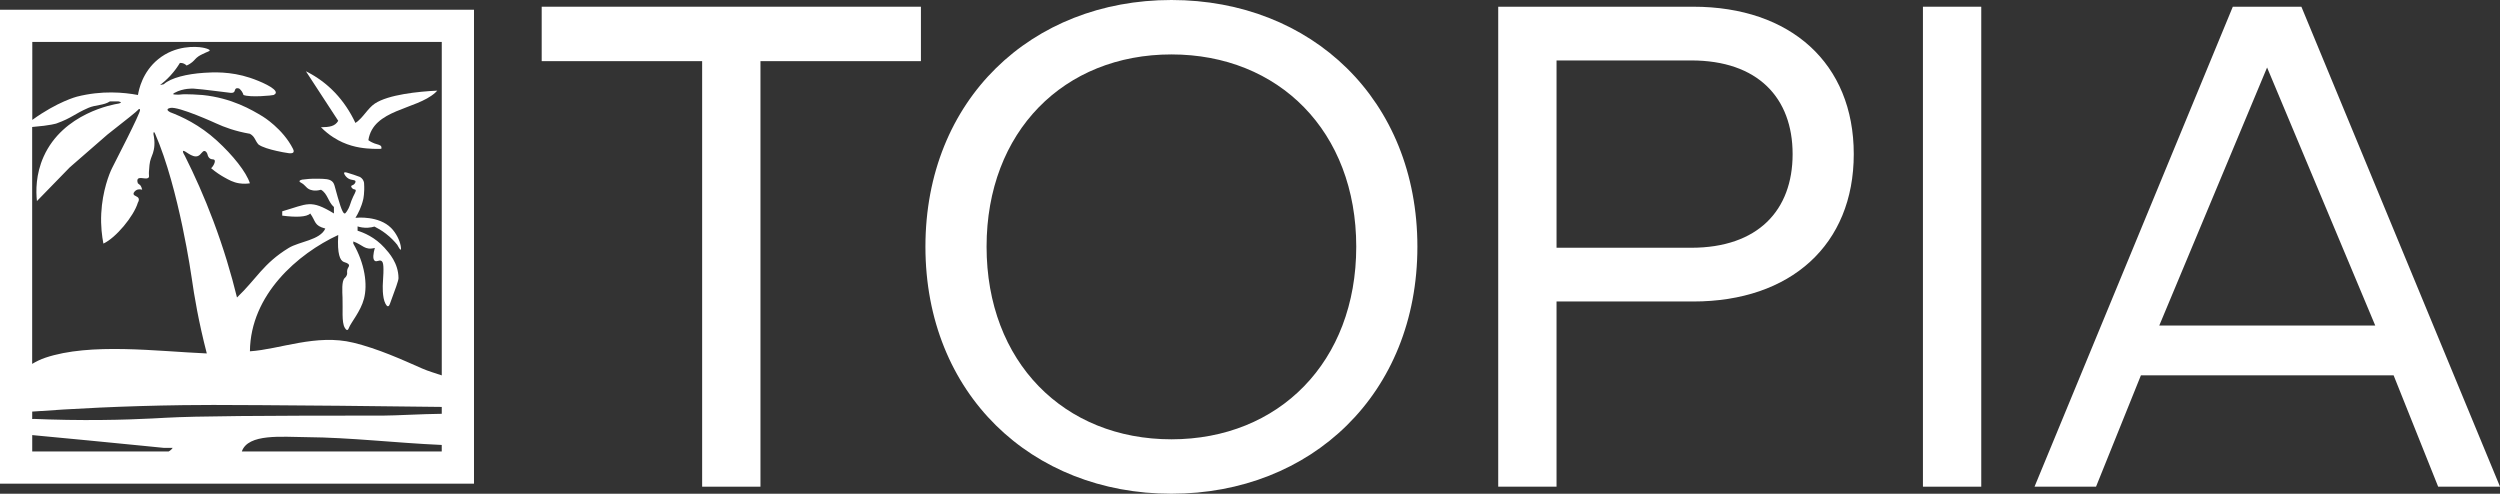
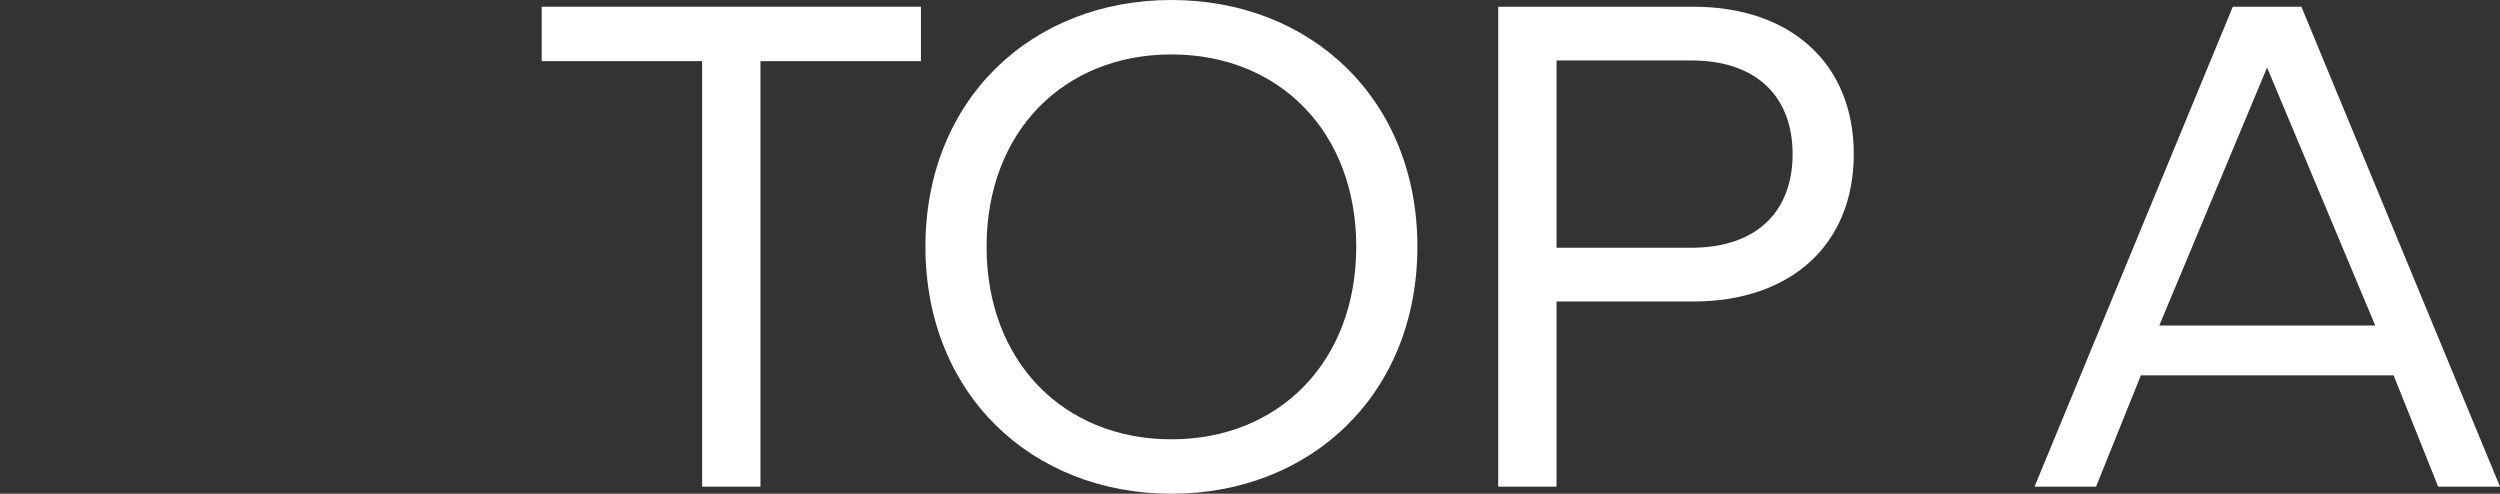
<svg xmlns="http://www.w3.org/2000/svg" id="Layer_2" data-name="Layer 2" viewBox="0 0 1130.86 223.34">
  <rect x="0" y="0" width="1130.86" height="223.34" fill="#333333" stroke="none" />
  <defs>
    <style>
      .cls-1 {
        fill: #fff;
        stroke-width: 0px;
      }
    </style>
  </defs>
  <g id="Layer_1-2" data-name="Layer 1">
    <g>
      <g>
-         <path class="cls-1" d="m145.2,57.57c3.69,3.75,7.38,5.76,9.74,6.82,5.61,2.51,10.7,2.79,13.64,2.92,1.61.07,2.96.04,3.9,0,.08-.25.14-.62,0-.97-.34-.84-1.57-.91-3.04-1.44-.72-.26-1.71-.7-2.81-1.49,2.16-14.03,21.52-13.68,30.21-21.44.32-.32.65-.65.97-.97-8.65.39-22.18,1.81-28.26,5.85-3.28,2.18-5.29,6.47-8.77,8.77-4.87-10.35-12.31-18.36-22.41-23.39,4.87,7.47,9.74,14.94,14.62,22.41-1.46,2.56-3.97,2.85-7.8,2.92Z" />
-         <path class="cls-1" d="m0,4.39v214.41h214.41V4.39H0Zm109.39,199.83c2.81-8.19,18.19-6.57,29.11-6.48,20.22.16,39.81,2.57,61.32,3.53v2.96h-90.44Zm-94.82-18.04c17.72-1.29,40.94-2.55,68.27-2.91,8.66-.12,16.04-.12,35.08,0,20.34.13,48.09.35,81.91.8v3.11c-9.2.1-21.07.81-26.25.81-56.51,0-84.76.23-98.41.97-6.59.36-22.84,1.34-44.82.97-6.3-.1-11.45-.29-14.78-.43-.24,0-.59.02-1,.04v-3.37Zm0-128.74c8.5-.69,11.03-1.61,11.03-1.61,7.01-2.54,7.85-4.18,14.36-7.03,3.24-1.42,7.01-1.09,9.74-2.92h3.9c.55.11,1.08.27,1.08.47,0,.26-.93.48-1.08.51-2.21.34-25,4.26-33.85,23.96-3.61,8.04-3.52,15.63-3.05,20.14,4.95-5.09,9.91-10.18,14.86-15.26,3.02-2.63,13.77-11.99,16.8-14.62,0,0,.14-.13.14-.13,9.22-7.21,13.33-10.54,13.87-11.17.07-.09.48-.59.74-.49.18.07.22.39.23.49.17,1.41-11.26,23.49-12.67,26.31-1.23,2.46-4.35,10.22-4.87,20.46-.29,5.68.35,10.4.97,13.64,5.58-2.55,13.73-12.3,15.59-18.51.31-.53.6-1.24.37-1.87-.42-1.13-2.14-1.07-2.31-2.02-.15-.82.98-1.61,1.09-1.68,1.21-.82,2.62-.34,2.81-.27-.18-.82-.43-1.37-.64-1.72-.03-.05-.05-.1-.1-.16-.18-.25-.47-.43-1.22-1.05-.4-1.16-.21-1.68,0-1.95.92-1.15,3.98.51,4.89-.68.26-.34.13-.63.1-1.85,0,0-.02-.83.27-3.78.23-2.4,1.04-3.79,1.56-5.38.62-1.87,1.07-4.68.22-8.66.03-.47.09-.82.23-.84.19-.03.44.54.53.73,10.88,24.86,16.56,65.28,16.56,65.28,1.12,7.94,3.1,19.73,6.82,34.1-22.46-.96-52.68-4.95-73.08,1.95-2.11.71-4.06,1.68-5.91,2.77V57.44ZM199.83,18.96v150.84c-2.96-1.01-6.06-1.88-8.83-3.1-9.37-4.12-19.92-8.95-31.18-11.69-16.78-4.09-33.22,3.01-46.77,3.9.25-25.65,21.73-44.18,39.95-52.62-.55,8.87.92,11.49,2.43,12.16.71.32,2.23.56,2.44,1.48.16.73-.68,1.08-.85,2.56-.09.83.13,1.09-.09,1.8-.27.85-.87,1.36-1.01,1.48-1.46,1.34-1.07,6.37-.98,8.85.2,5.25-.45,11.05.98,13.56.17.3.65,1.15,1.15,1.09.42-.05.66-.71.72-.88,1-2.63,5.32-7.45,6.85-13.24,1.71-6.47.4-15.9-4.83-24.96v-.97c4.3,1.5,5.18,4.14,9.74,2.92-.68,2.45-1.11,5.1,0,5.85.87.59,1.93-.51,2.92,0,1.04.54,1.23,2.46.7,10.45,0,0-.4,6.1,1.24,9.04.16.28.62,1.1,1.12,1.05.45-.04.72-.75.83-1.05,2.6-7.05,3.91-10.58,3.9-11.69-.05-6.74-4.22-11.37-6.34-13.72-4.35-4.82-9.43-6.86-12.17-7.71v-1.95c1.08.34,2.72.71,4.72.59,1.15-.07,2.13-.29,2.91-.52,1.51.75,3.29,1.78,5.14,3.2,2.26,1.74,3.95,3.53,5.16,5.03.57,1.08,1.3,2.33,1.59,2.22.27-.1.05-1.33-.02-1.74-.46-2.54-2.12-5.87-4.34-8.09-5.59-5.57-15.28-4.66-16.12-4.58,1.19-1.91,2.7-4.83,3.53-8.44,0,0,.66-2.9.37-7.15-.01-.19-.05-.57-.23-1.03-.44-1.13-1.36-1.7-1.72-1.89-1.19-.44-4.04-1.47-5.85-1.95-.35-.09-.99-.25-1.19.02-.19.26.1.76.22.95.3.51.84,1.26,1.75,1.77,1.46.82,2.88.46,3.12,1.15.16.46-.31,1.1-.63,1.4-.57.53-1.15.42-1.27.82-.13.4.31.9.59,1.13.59.48,1.04.27,1.32.54.56.58-.79,2.13-1.84,4.95-.6,1.62-.84,2.95-2.06,4.8-.56.85-.78.97-.97.97-.53.01-1.28-.78-3.17-7.42-1.49-5.22-1.45-6.23-2.68-7.2-1.24-.98-2.92-1.04-6.25-1.11-3.04-.07-5.54.19-7.2.42-.38.1-1.14.32-1.17.69-.02.32.5.6.73.72,1.96,1.08,2.09,2.13,3.64,2.93.6.31,2.37,1.07,5.37.24,3.02,1.72,3.25,5.61,5.85,7.8v2.92c-10.67-6.47-11.8-4.33-23.39-.97v1.95c5.88.79,11.09.72,12.67-.97,2.63,3.64,1.63,5.44,6.82,6.82-2.34,5.25-11.78,5.85-16.56,8.77-11.57,7.07-14.58,14.04-23.39,22.41-2.58-10.55-6.04-22.22-10.71-34.64-4.09-10.89-8.49-20.7-12.86-29.4-.94-1.55-.97-2.05-.8-2.22.63-.61,4.01,3.26,6.65,2.29,1.53-.57,2.02-2.47,3.1-2.29.6.1.99.78,1.22,1.32.16.77.49,1.7,1.28,2.15.83.48,1.59.11,1.96.63.44.63-.2,1.82-.47,2.32-.34.64-.76,1.09-1.07,1.37,2.19,1.85,4.21,3.14,5.75,4.01,2.39,1.35,4.24,2.38,6.92,2.81,2,.32,3.71.18,4.87,0-1.6-5.08-7.72-12.71-14.89-19.27-7.92-7.25-16.02-10.93-21.16-12.88-.25-.13-1.31-.69-1.22-1.22.07-.45.91-.65,1.22-.72,3.65-.88,20.89,7.04,20.89,7.04,3.49,1.61,8.54,3.51,15.17,4.65,2.35,1.3,2.25,3.06,3.9,4.87,1.69,1.21,5.1,2.19,8.09,2.86,2.01.45,3.86.83,5.55,1.04.4.06,1.74.22,2.15-.44.31-.5-.07-1.24-.2-1.51-4.59-9.12-13.64-14.62-13.64-14.62-5.05-3.06-14.01-8.37-27.28-9.74-.45-.05-7.85-.59-10.1-.21-.55.09-1.13.06-2.3,0-.42-.02-.83-.06-.87-.22-.05-.19.44-.46.6-.55,3.98-2.21,8.51-1.92,8.51-1.92,4.61.29,14.76,1.75,16.83,1.92,2.3.19,1.68-1.36,2.38-1.9.23-.18.66-.31,1.52-.05.33.26.77.68,1.18,1.27.43.63.65,1.23.77,1.65,3.12,1.22,13.24.2,13.64,0,.42-.2.89-.51.97-.97.39-2.07-7.17-5.33-11.69-6.82-8.89-2.94-16.76-2.51-20.73-2.25-7.73.51-15.05,2.25-18.24,5.17-.56.12-1.12.25-1.68.37,1.41-1.08,2.99-2.46,4.6-4.19,1.91-2.07,3.33-4.09,4.37-5.81.36-.02,1.09-.02,1.88.35.55.26.92.59,1.15.83,1.18-.51,2.01-1.1,2.54-1.54,1.22-1,1.44-1.67,2.82-2.62.52-.36.97-.58,1.87-1.03,2.27-1.13,3.21-1.26,3.21-1.64.01-.57-2.09-1.09-3.21-1.29-2.97-.53-12.21-1.15-20.09,5.26-7.13,5.8-8.75,13.8-9.14,16.18-6.3-1.18-16.29-2.14-27.65.76,0,0-8.69,2.22-20.15,10.51V18.96h185.25ZM14.58,196.81c16.59,1.56,33.21,3.16,49.88,4.82,3.25.32,6.5.65,9.74.97h3.9c-.43.67-1.04,1.19-1.79,1.61H14.58v-7.4Z" />
-       </g>
+         </g>
      <g id="NICTOPIA">
        <path class="cls-1" d="m245.03,3.04h171.54v24.62h-72.58v192.49h-26.38V27.66h-72.58V3.04Z" />
        <path class="cls-1" d="m418.61,111.59c0-66.51,47.96-111.59,111.27-111.59s111.27,45.08,111.27,111.59-47.96,111.75-111.27,111.75-111.27-45.24-111.27-111.75Zm111.27,87.13c48.6,0,83.61-35.01,83.61-87.13s-35.01-86.97-83.61-86.97-83.61,34.85-83.61,86.97,35.01,87.13,83.61,87.13Z" />
        <path class="cls-1" d="m677.71,220.14V3.04h88.25c43.96,0,72.58,25.58,72.58,66.67s-28.62,66.67-72.58,66.67h-61.87v83.77h-26.38Zm26.38-108.07h60.91c30.22,0,45.88-16.95,45.88-42.36s-15.67-42.37-45.88-42.37h-60.91v84.73Z" />
-         <path class="cls-1" d="m869.83,3.04h26.38v217.11h-26.38V3.04Z" />
        <path class="cls-1" d="m920.31,220.14L1010,3.04h31.02l89.85,217.11h-27.98l-20.15-50.36h-114.31l-20.3,50.36h-27.82Zm154.11-72.9l-48.92-116.71-48.76,116.71h97.68Z" />
      </g>
    </g>
  </g>
</svg>